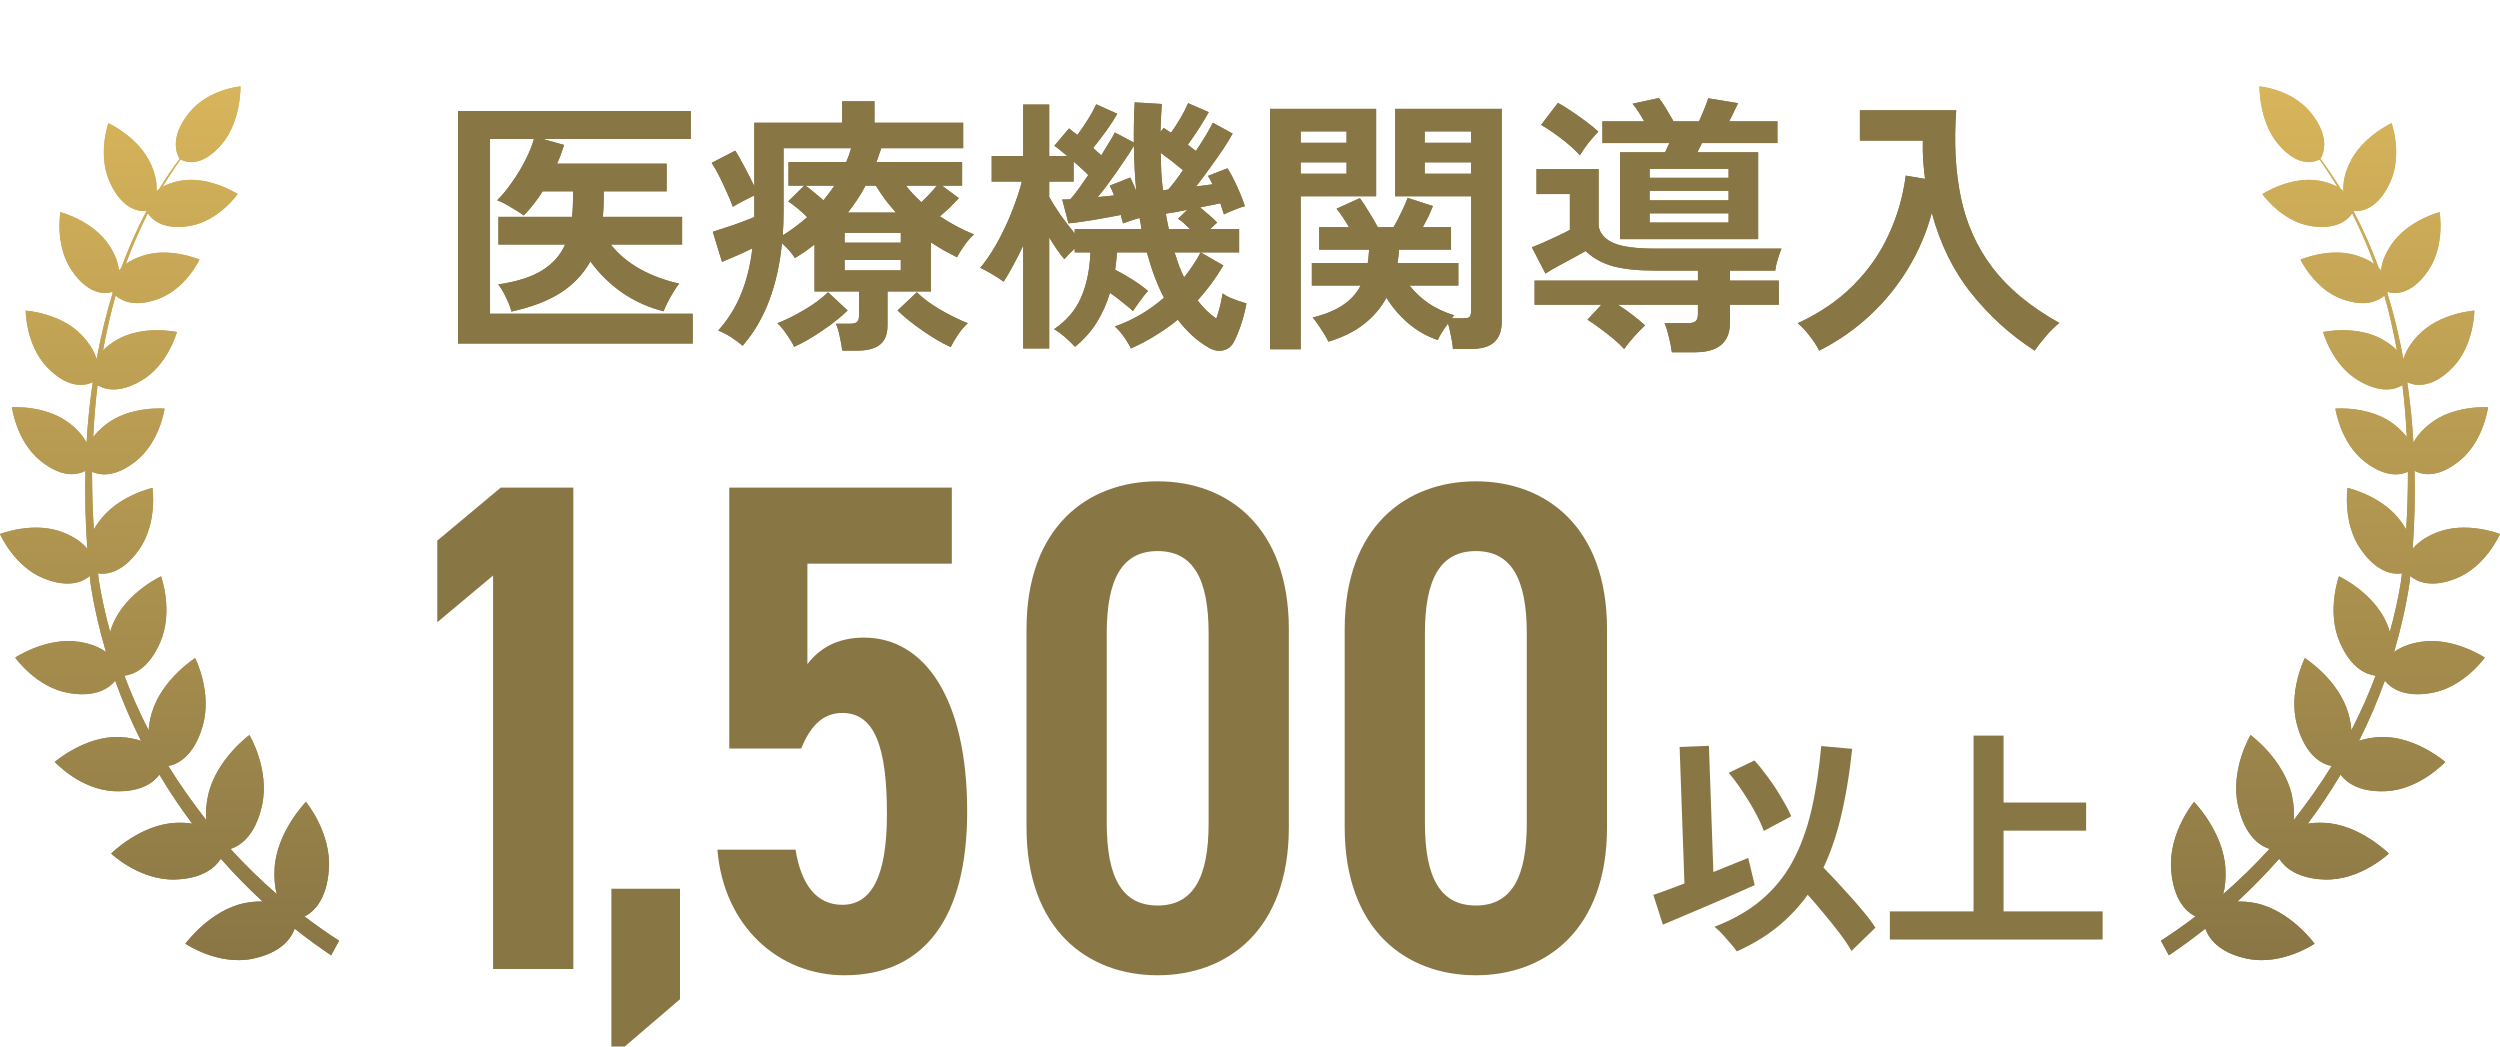
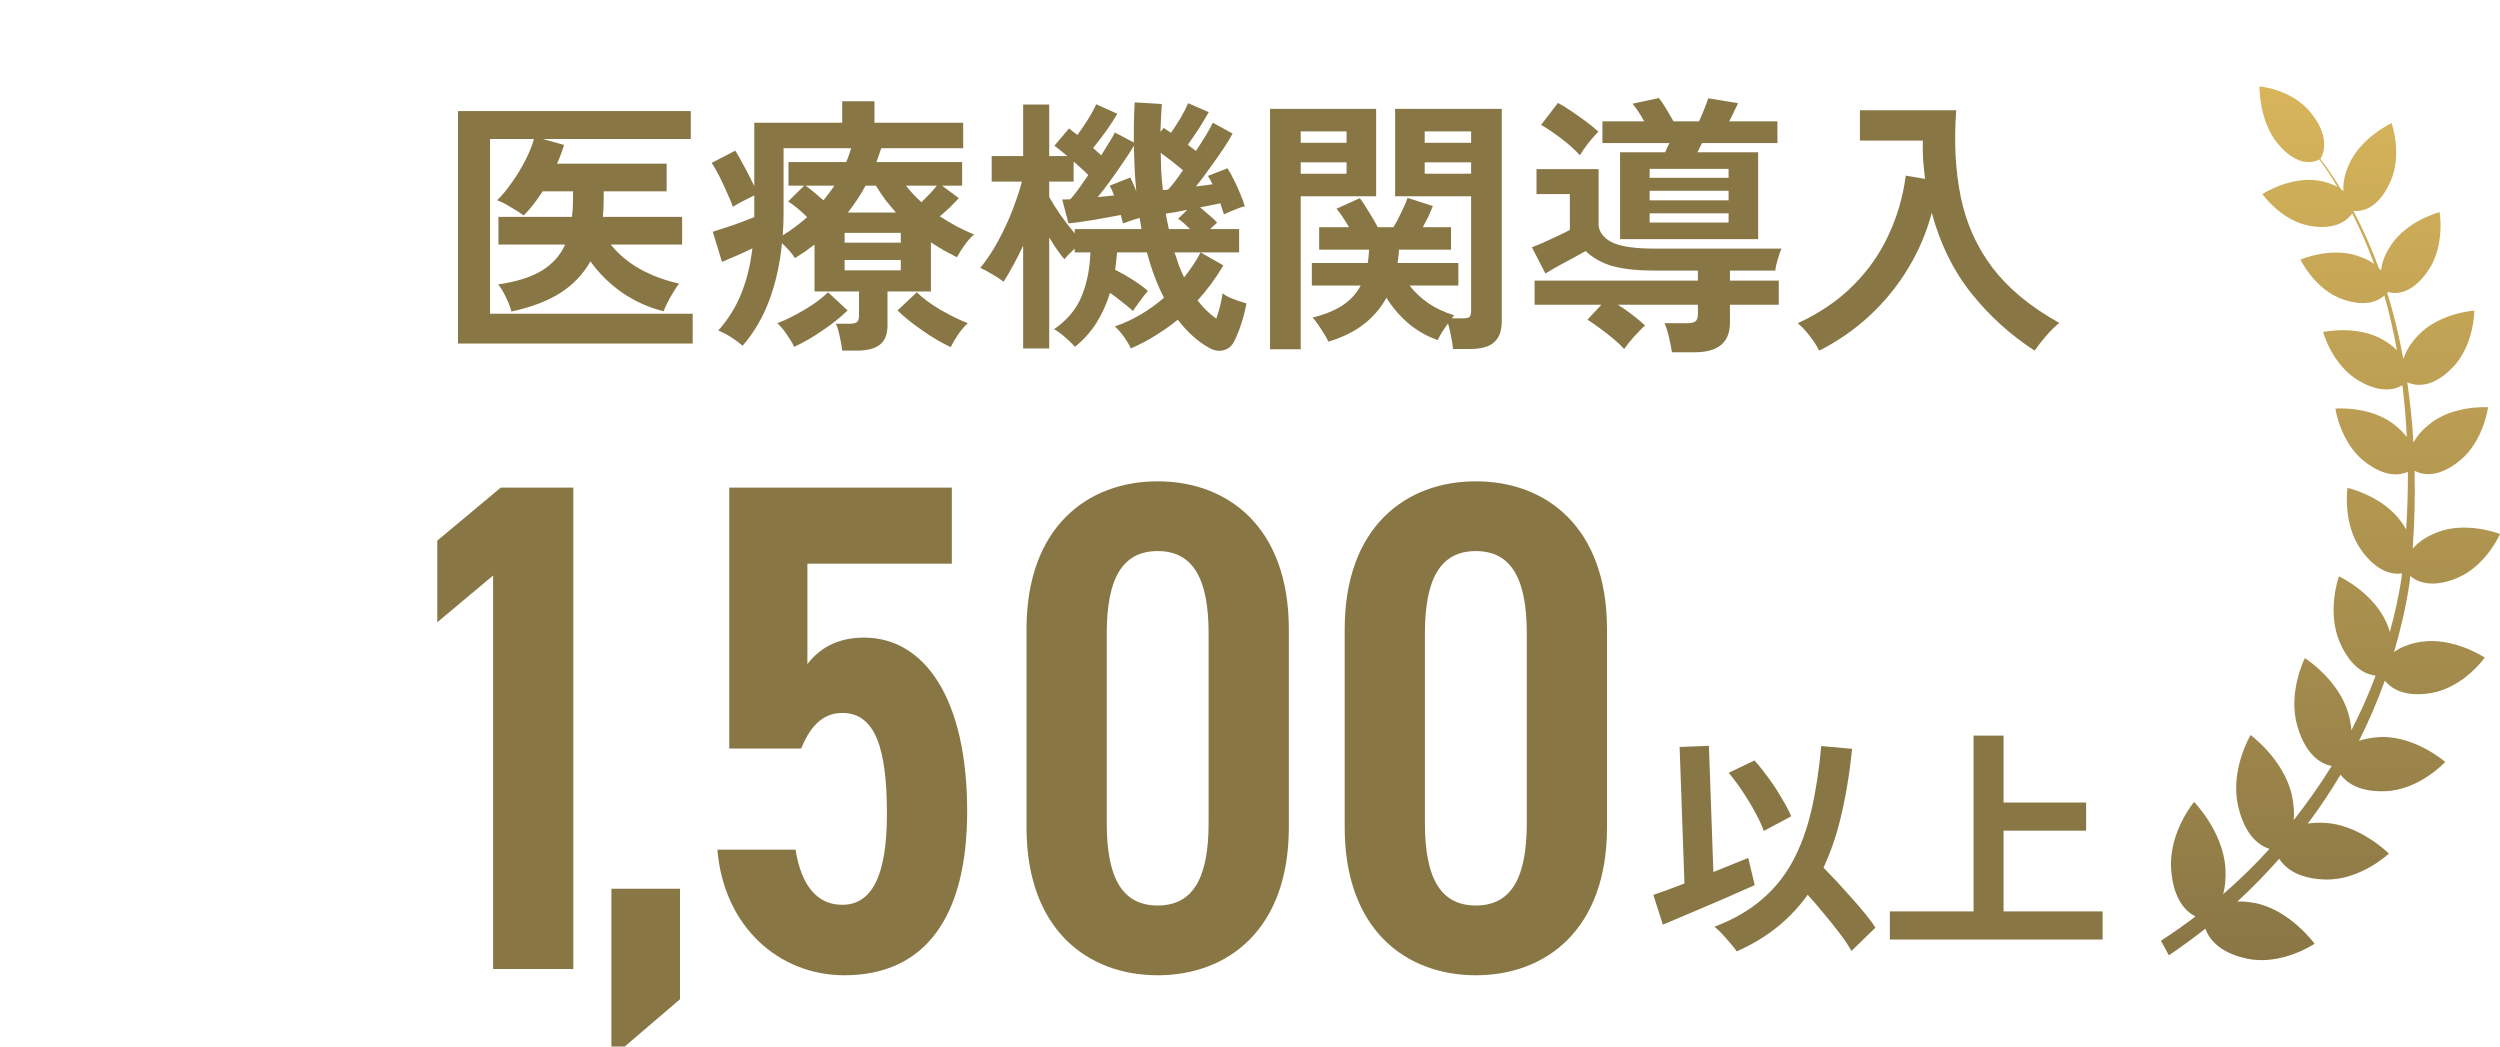
<svg xmlns="http://www.w3.org/2000/svg" width="129" height="54" viewBox="0 0 129 54" fill="none">
  <g clip-path="url(#clip0_5038_26037)">
    <g clip-path="url(#clip1_5038_26037)">
      <path d="M17.096 49.299C16.446 48.868 15.821 48.402 15.204 47.919C15.037 48.393 14.537 49.161 13.028 49.472C11.236 49.834 9.569 48.695 9.569 48.695C9.569 48.695 10.828 46.961 12.628 46.599C12.986 46.529 13.287 46.512 13.553 46.521C12.795 45.822 12.078 45.089 11.395 44.312C11.111 44.752 10.478 45.33 9.061 45.382C7.218 45.451 5.735 44.044 5.735 44.044C5.735 44.044 7.252 42.526 9.094 42.457C9.411 42.448 9.677 42.457 9.919 42.5C9.311 41.689 8.744 40.843 8.227 39.972C7.927 40.369 7.285 40.878 5.926 40.826C4.159 40.766 2.826 39.316 2.826 39.316C2.826 39.316 4.376 37.97 6.152 38.03C6.61 38.048 6.977 38.125 7.277 38.229C6.768 37.219 6.327 36.184 5.943 35.123C5.66 35.476 4.993 36.003 3.559 35.761C1.884 35.485 0.784 33.932 0.784 33.932C0.784 33.932 2.417 32.845 4.101 33.121C4.735 33.224 5.168 33.423 5.468 33.647C5.126 32.482 4.851 31.3 4.668 30.084C4.651 29.963 4.643 29.842 4.634 29.721C4.309 29.997 3.576 30.377 2.251 29.842C0.725 29.229 0 27.555 0 27.555C0 27.555 1.75 26.865 3.267 27.478C3.876 27.719 4.251 28.013 4.493 28.306C4.493 28.289 4.493 28.272 4.501 28.254C4.409 26.951 4.376 25.623 4.409 24.294C4.093 24.466 3.267 24.743 2.076 23.768C0.842 22.767 0.617 21.015 0.617 21.015C0.617 21.015 2.409 20.886 3.643 21.887C4.059 22.223 4.309 22.542 4.468 22.836C4.526 21.792 4.634 20.756 4.785 19.721C4.576 19.824 3.634 20.213 2.426 18.944C1.325 17.788 1.325 16.028 1.325 16.028C1.325 16.028 3.117 16.14 4.218 17.296C4.651 17.753 4.876 18.168 4.976 18.513C4.976 18.504 4.985 18.496 4.993 18.487C5.21 17.339 5.476 16.209 5.818 15.105C5.801 15.079 5.793 15.07 5.785 15.062C5.651 15.113 4.651 15.407 3.668 13.905C2.826 12.62 3.117 10.946 3.117 10.946C3.117 10.946 4.793 11.377 5.635 12.663C5.976 13.181 6.102 13.603 6.135 13.957C6.168 13.914 6.21 13.879 6.252 13.836C6.627 12.818 7.06 11.834 7.56 10.894C7.56 10.885 7.56 10.877 7.552 10.877C7.402 10.902 6.377 11.006 5.651 9.367C5.026 7.952 5.593 6.355 5.593 6.355C5.593 6.355 7.168 7.072 7.794 8.487C8.052 9.065 8.102 9.513 8.077 9.859C8.119 9.824 8.169 9.781 8.219 9.746C8.544 9.211 8.894 8.694 9.269 8.193C9.194 8.09 8.644 7.158 9.794 5.777C10.778 4.595 12.411 4.457 12.411 4.457C12.411 4.457 12.445 6.243 11.461 7.417C10.369 8.728 9.494 8.331 9.319 8.228C8.986 8.685 8.677 9.16 8.385 9.643C8.627 9.513 8.927 9.393 9.327 9.324C10.811 9.065 12.261 10.014 12.261 10.014C12.261 10.014 11.303 11.386 9.819 11.653C8.402 11.903 7.819 11.3 7.627 11.006C7.202 11.852 6.818 12.723 6.493 13.62C6.693 13.474 6.952 13.336 7.285 13.224C8.702 12.706 10.294 13.396 10.294 13.396C10.294 13.396 9.569 14.923 8.152 15.432C6.927 15.873 6.268 15.519 5.968 15.251C5.701 16.174 5.493 17.124 5.318 18.073C5.493 17.9 5.718 17.719 6.01 17.547C7.368 16.744 9.127 17.132 9.127 17.132C9.127 17.132 8.669 18.832 7.302 19.634C6.135 20.325 5.393 20.092 5.035 19.876C4.926 20.765 4.851 21.654 4.81 22.551C4.968 22.344 5.176 22.128 5.46 21.904C6.71 20.929 8.494 21.084 8.494 21.084C8.494 21.084 8.244 22.836 6.993 23.811C5.893 24.674 5.118 24.51 4.751 24.346C4.751 25.347 4.776 26.339 4.843 27.323C4.91 27.202 4.985 27.072 5.085 26.943C6.043 25.579 7.869 25.174 7.869 25.174C7.869 25.174 8.135 26.995 7.177 28.358C6.31 29.592 5.46 29.652 5.06 29.583C5.076 29.721 5.085 29.868 5.11 30.006C5.251 30.886 5.451 31.758 5.685 32.612C5.726 32.465 5.768 32.327 5.843 32.163C6.535 30.558 8.31 29.738 8.31 29.738C8.31 29.738 8.961 31.533 8.269 33.138C7.669 34.527 6.86 34.812 6.418 34.864C6.777 35.83 7.202 36.771 7.669 37.685C7.685 37.426 7.735 37.133 7.827 36.805C8.335 35.054 10.069 33.958 10.069 33.958C10.069 33.958 10.969 35.727 10.453 37.478C9.986 39.083 9.119 39.446 8.685 39.523C9.286 40.498 9.944 41.421 10.644 42.319C10.611 41.974 10.628 41.559 10.736 41.05C11.144 39.187 12.87 37.927 12.87 37.927C12.87 37.927 13.928 39.696 13.52 41.559C13.162 43.182 12.353 43.656 11.895 43.803C12.645 44.631 13.445 45.408 14.287 46.141C14.187 45.796 14.137 45.347 14.17 44.786C14.295 42.897 15.787 41.378 15.787 41.378C15.787 41.378 17.088 42.94 16.971 44.83C16.863 46.486 16.137 47.082 15.712 47.289C16.296 47.729 16.887 48.152 17.496 48.54L17.088 49.291L17.096 49.299Z" fill="url(#paint0_linear_5038_26037)" />
-       <path d="M23.633 17.728V5.73H35.645V7.172H28.015L29.107 7.48C29.051 7.639 28.995 7.802 28.939 7.97C28.883 8.129 28.817 8.287 28.743 8.446H34.399V9.874H31.151V10.238C31.151 10.574 31.137 10.891 31.109 11.19H35.197V12.618H31.515C31.916 13.122 32.425 13.547 33.041 13.892C33.657 14.228 34.324 14.475 35.043 14.634C34.959 14.737 34.861 14.881 34.749 15.068C34.637 15.245 34.534 15.427 34.441 15.614C34.347 15.791 34.282 15.941 34.245 16.062C33.489 15.875 32.779 15.558 32.117 15.11C31.463 14.653 30.913 14.111 30.465 13.486C30.101 14.139 29.587 14.681 28.925 15.11C28.262 15.53 27.418 15.852 26.391 16.076C26.335 15.852 26.237 15.6 26.097 15.32C25.957 15.031 25.826 14.816 25.705 14.676C26.666 14.536 27.418 14.298 27.959 13.962C28.509 13.626 28.911 13.178 29.163 12.618H25.719V11.19H29.513C29.532 11.041 29.546 10.887 29.555 10.728C29.564 10.569 29.569 10.406 29.569 10.238V9.874H28.001C27.852 10.107 27.693 10.331 27.525 10.546C27.366 10.751 27.198 10.943 27.021 11.12C26.853 10.989 26.629 10.845 26.349 10.686C26.078 10.518 25.845 10.401 25.649 10.336C25.901 10.093 26.153 9.79 26.405 9.426C26.666 9.062 26.899 8.679 27.105 8.278C27.31 7.877 27.459 7.508 27.553 7.172H25.285V16.188H35.743V17.728H23.633ZM43.457 18.092C43.438 17.887 43.396 17.644 43.331 17.364C43.275 17.084 43.209 16.865 43.135 16.706H43.849C44.017 16.706 44.138 16.678 44.213 16.622C44.288 16.566 44.325 16.454 44.325 16.286V15.04H42.029V12.618C41.87 12.739 41.707 12.861 41.539 12.982C41.371 13.094 41.198 13.206 41.021 13.318C40.843 13.047 40.62 12.791 40.349 12.548C40.246 13.621 40.027 14.606 39.691 15.502C39.355 16.398 38.898 17.177 38.319 17.84C38.16 17.7 37.959 17.551 37.717 17.392C37.474 17.243 37.255 17.131 37.059 17.056C37.563 16.496 37.955 15.871 38.235 15.18C38.524 14.48 38.72 13.691 38.823 12.814C38.58 12.935 38.309 13.061 38.011 13.192C37.721 13.313 37.469 13.421 37.255 13.514L36.779 11.96C36.947 11.904 37.161 11.834 37.423 11.75C37.694 11.666 37.964 11.573 38.235 11.47C38.505 11.367 38.734 11.279 38.921 11.204V10.084C38.743 10.168 38.547 10.266 38.333 10.378C38.118 10.49 37.946 10.588 37.815 10.672C37.749 10.476 37.651 10.238 37.521 9.958C37.4 9.678 37.269 9.398 37.129 9.118C36.989 8.838 36.853 8.6 36.723 8.404L37.941 7.774C38.072 7.979 38.23 8.259 38.417 8.614C38.603 8.959 38.772 9.291 38.921 9.608V6.332H43.457V5.226H45.123V6.332H49.701V7.648H45.473C45.435 7.769 45.394 7.891 45.347 8.012C45.309 8.133 45.267 8.25 45.221 8.362H49.645V9.58H48.609L49.477 10.224C49.346 10.364 49.197 10.518 49.029 10.686C48.861 10.845 48.684 11.003 48.497 11.162C48.767 11.339 49.047 11.507 49.337 11.666C49.636 11.825 49.944 11.969 50.261 12.1C50.111 12.221 49.953 12.399 49.785 12.632C49.617 12.865 49.481 13.08 49.379 13.276C49.145 13.155 48.917 13.033 48.693 12.912C48.469 12.781 48.249 12.646 48.035 12.506V15.04H45.795V16.79C45.795 17.247 45.664 17.579 45.403 17.784C45.142 17.989 44.749 18.092 44.227 18.092H43.457ZM49.057 17.91C48.59 17.695 48.105 17.411 47.601 17.056C47.097 16.711 46.667 16.365 46.313 16.02L47.307 15.082C47.633 15.399 48.044 15.703 48.539 15.992C49.043 16.281 49.51 16.51 49.939 16.678C49.771 16.827 49.603 17.023 49.435 17.266C49.267 17.518 49.141 17.733 49.057 17.91ZM40.979 17.896C40.904 17.728 40.778 17.518 40.601 17.266C40.433 17.014 40.27 16.818 40.111 16.678C40.55 16.51 41.011 16.281 41.497 15.992C41.992 15.703 42.402 15.399 42.729 15.082L43.737 16.02C43.373 16.375 42.939 16.72 42.435 17.056C41.94 17.401 41.455 17.681 40.979 17.896ZM40.391 12.142C40.624 12.002 40.843 11.853 41.049 11.694C41.264 11.535 41.464 11.372 41.651 11.204C41.334 10.887 41.007 10.616 40.671 10.392L41.497 9.58H40.685V8.362H43.667C43.77 8.119 43.853 7.881 43.919 7.648H40.433V10.924C40.433 11.344 40.419 11.75 40.391 12.142ZM43.751 10.966H46.229C46.042 10.751 45.86 10.532 45.683 10.308C45.515 10.075 45.352 9.832 45.193 9.58H44.661C44.53 9.832 44.386 10.075 44.227 10.308C44.078 10.532 43.919 10.751 43.751 10.966ZM43.583 13.948H46.481V13.416H43.583V13.948ZM43.583 12.52H46.481V12.016H43.583V12.52ZM47.545 10.434C47.675 10.303 47.811 10.168 47.951 10.028C48.091 9.879 48.221 9.729 48.343 9.58H46.747C46.971 9.869 47.237 10.154 47.545 10.434ZM42.491 10.336C42.593 10.205 42.691 10.079 42.785 9.958C42.878 9.837 42.967 9.711 43.051 9.58H41.567C41.716 9.683 41.87 9.804 42.029 9.944C42.188 10.075 42.342 10.205 42.491 10.336ZM52.795 17.98V12.674C52.627 13.038 52.454 13.379 52.277 13.696C52.109 14.013 51.946 14.293 51.787 14.536C51.619 14.405 51.418 14.275 51.185 14.144C50.952 14.004 50.751 13.897 50.583 13.822C50.807 13.551 51.031 13.234 51.255 12.87C51.479 12.497 51.689 12.1 51.885 11.68C52.081 11.26 52.249 10.849 52.389 10.448C52.538 10.047 52.65 9.687 52.725 9.37H51.171V8.054H52.795V5.394H54.139V8.054H55.077C54.946 7.942 54.82 7.839 54.699 7.746C54.587 7.653 54.489 7.578 54.405 7.522L55.161 6.626C55.226 6.673 55.296 6.729 55.371 6.794C55.446 6.85 55.52 6.906 55.595 6.962C55.763 6.738 55.94 6.477 56.127 6.178C56.323 5.87 56.468 5.604 56.561 5.38L57.653 5.87C57.522 6.103 57.336 6.393 57.093 6.738C56.85 7.074 56.621 7.373 56.407 7.634C56.481 7.699 56.551 7.765 56.617 7.83C56.691 7.895 56.761 7.956 56.827 8.012C56.986 7.76 57.126 7.531 57.247 7.326C57.377 7.121 57.471 6.957 57.527 6.836L58.507 7.354C58.498 6.701 58.511 6.01 58.549 5.282L59.949 5.366C59.93 5.609 59.916 5.851 59.907 6.094C59.898 6.327 59.888 6.565 59.879 6.808L60.047 6.598C60.103 6.635 60.163 6.677 60.229 6.724C60.294 6.761 60.359 6.803 60.425 6.85C60.584 6.626 60.747 6.374 60.915 6.094C61.083 5.805 61.214 5.548 61.307 5.324L62.371 5.786C62.259 5.991 62.1 6.257 61.895 6.584C61.69 6.901 61.489 7.195 61.293 7.466C61.367 7.522 61.438 7.578 61.503 7.634C61.578 7.69 61.648 7.741 61.713 7.788C61.909 7.489 62.086 7.209 62.245 6.948C62.404 6.677 62.516 6.472 62.581 6.332L63.603 6.892C63.5 7.088 63.342 7.349 63.127 7.676C62.912 7.993 62.679 8.325 62.427 8.67C62.184 9.015 61.946 9.333 61.713 9.622C61.862 9.603 62.007 9.585 62.147 9.566C62.296 9.547 62.436 9.529 62.567 9.51C62.483 9.333 62.404 9.188 62.329 9.076L63.337 8.684C63.44 8.833 63.551 9.034 63.673 9.286C63.794 9.529 63.906 9.776 64.009 10.028C64.112 10.271 64.186 10.476 64.233 10.644C64.093 10.672 63.916 10.733 63.701 10.826C63.486 10.91 63.304 10.989 63.155 11.064C63.136 10.989 63.108 10.905 63.071 10.812C63.043 10.709 63.01 10.602 62.973 10.49C62.842 10.518 62.684 10.551 62.497 10.588C62.319 10.625 62.128 10.663 61.923 10.7C62.072 10.821 62.226 10.952 62.385 11.092C62.544 11.223 62.684 11.353 62.805 11.484L62.441 11.82H63.939V13.024H61.951L63.127 13.696C62.931 14.023 62.721 14.34 62.497 14.648C62.273 14.947 62.039 15.231 61.797 15.502C62.086 15.885 62.408 16.197 62.763 16.44C62.837 16.225 62.903 16.006 62.959 15.782C63.015 15.549 63.057 15.334 63.085 15.138C63.169 15.203 63.285 15.273 63.435 15.348C63.593 15.413 63.752 15.474 63.911 15.53C64.079 15.586 64.214 15.628 64.317 15.656C64.251 16.02 64.158 16.384 64.037 16.748C63.916 17.112 63.789 17.415 63.659 17.658C63.538 17.882 63.355 18.022 63.113 18.078C62.87 18.134 62.623 18.087 62.371 17.938C61.792 17.611 61.26 17.131 60.775 16.496C60.42 16.785 60.038 17.056 59.627 17.308C59.225 17.56 58.801 17.784 58.353 17.98C58.288 17.831 58.175 17.639 58.017 17.406C57.858 17.182 57.695 16.995 57.527 16.846C57.984 16.687 58.428 16.482 58.857 16.23C59.286 15.978 59.688 15.689 60.061 15.362C59.715 14.699 59.422 13.92 59.179 13.024H57.639C57.63 13.173 57.615 13.323 57.597 13.472C57.578 13.621 57.559 13.771 57.541 13.92C57.84 14.069 58.143 14.242 58.451 14.438C58.759 14.634 59.02 14.825 59.235 15.012C59.114 15.143 58.974 15.32 58.815 15.544C58.656 15.759 58.539 15.927 58.465 16.048C58.306 15.908 58.12 15.754 57.905 15.586C57.7 15.418 57.489 15.259 57.275 15.11C57.107 15.67 56.873 16.188 56.575 16.664C56.276 17.131 55.907 17.541 55.469 17.896C55.347 17.756 55.179 17.593 54.965 17.406C54.75 17.219 54.559 17.079 54.391 16.986C55.053 16.529 55.52 15.978 55.791 15.334C56.071 14.69 56.23 13.92 56.267 13.024H55.455V12.828C55.352 12.921 55.249 13.019 55.147 13.122C55.053 13.225 54.979 13.309 54.923 13.374C54.699 13.122 54.438 12.749 54.139 12.254V17.98H52.795ZM55.455 12.044V11.82H58.899C58.889 11.727 58.876 11.633 58.857 11.54C58.838 11.437 58.819 11.339 58.801 11.246C58.661 11.283 58.511 11.33 58.353 11.386C58.203 11.433 58.068 11.479 57.947 11.526C57.938 11.47 57.919 11.405 57.891 11.33C57.872 11.255 57.853 11.176 57.835 11.092C57.648 11.129 57.424 11.171 57.163 11.218C56.901 11.265 56.636 11.311 56.365 11.358C56.094 11.395 55.847 11.433 55.623 11.47C55.399 11.498 55.236 11.517 55.133 11.526L54.811 10.294C54.867 10.294 54.928 10.294 54.993 10.294C55.068 10.294 55.147 10.289 55.231 10.28C55.334 10.168 55.469 10 55.637 9.776C55.805 9.543 55.977 9.295 56.155 9.034C56.062 8.931 55.945 8.819 55.805 8.698C55.674 8.577 55.539 8.455 55.399 8.334V9.37H54.139V10.168C54.279 10.42 54.47 10.723 54.713 11.078C54.956 11.423 55.203 11.745 55.455 12.044ZM56.645 10.168C56.803 10.149 56.953 10.135 57.093 10.126C57.233 10.107 57.364 10.093 57.485 10.084C57.419 9.897 57.345 9.729 57.261 9.58L58.325 9.16C58.371 9.253 58.423 9.365 58.479 9.496C58.535 9.617 58.586 9.743 58.633 9.874C58.596 9.501 58.568 9.118 58.549 8.726C58.53 8.334 58.516 7.933 58.507 7.522C58.386 7.737 58.218 7.998 58.003 8.306C57.797 8.614 57.574 8.936 57.331 9.272C57.097 9.599 56.869 9.897 56.645 10.168ZM60.005 9.804C60.051 9.804 60.098 9.804 60.145 9.804C60.191 9.795 60.238 9.785 60.285 9.776C60.49 9.552 60.742 9.221 61.041 8.782C60.686 8.483 60.303 8.185 59.893 7.886C59.902 8.213 59.911 8.539 59.921 8.866C59.94 9.183 59.968 9.496 60.005 9.804ZM61.951 13.024H60.607C60.681 13.257 60.756 13.481 60.831 13.696C60.915 13.911 61.004 14.116 61.097 14.312C61.265 14.107 61.419 13.897 61.559 13.682C61.708 13.467 61.839 13.248 61.951 13.024ZM60.313 11.82H61.405C61.302 11.717 61.2 11.619 61.097 11.526C60.994 11.433 60.892 11.353 60.789 11.288L61.265 10.826C61.032 10.873 60.817 10.915 60.621 10.952C60.425 10.98 60.271 11.003 60.159 11.022C60.178 11.162 60.201 11.297 60.229 11.428C60.257 11.559 60.285 11.689 60.313 11.82ZM74.971 18.008C74.962 17.821 74.929 17.602 74.873 17.35C74.826 17.098 74.775 16.879 74.719 16.692C74.486 17 74.308 17.285 74.187 17.546C73.618 17.35 73.104 17.056 72.647 16.664C72.199 16.272 71.83 15.838 71.541 15.362C71.251 15.894 70.859 16.351 70.365 16.734C69.87 17.117 69.263 17.415 68.545 17.63C68.47 17.462 68.349 17.252 68.181 17C68.013 16.739 67.864 16.533 67.733 16.384C68.377 16.225 68.9 16.011 69.301 15.74C69.702 15.469 70.005 15.133 70.211 14.732H67.691V13.57H70.575C70.594 13.467 70.608 13.36 70.617 13.248C70.626 13.127 70.635 13.005 70.645 12.884H68.069V11.722H69.609C69.506 11.545 69.399 11.372 69.287 11.204C69.175 11.036 69.067 10.891 68.965 10.77L70.169 10.224C70.309 10.411 70.468 10.653 70.645 10.952C70.832 11.251 70.981 11.507 71.093 11.722H71.905C72.035 11.507 72.171 11.251 72.311 10.952C72.46 10.653 72.567 10.406 72.633 10.21L73.935 10.63C73.87 10.807 73.79 10.994 73.697 11.19C73.603 11.377 73.51 11.554 73.417 11.722H74.873V12.884H72.185C72.185 13.005 72.175 13.122 72.157 13.234C72.147 13.346 72.133 13.458 72.115 13.57H75.251V14.732H72.731C72.992 15.068 73.314 15.371 73.697 15.642C74.079 15.903 74.528 16.113 75.041 16.272C75.022 16.291 74.999 16.314 74.971 16.342C74.952 16.37 74.933 16.398 74.915 16.426H75.475C75.662 16.426 75.778 16.403 75.825 16.356C75.881 16.3 75.909 16.188 75.909 16.02V10.126H71.989V5.618H77.491V16.58C77.491 17.065 77.36 17.425 77.099 17.658C76.847 17.891 76.431 18.008 75.853 18.008H74.971ZM65.535 18.022V5.618H71.009V10.126H67.117V18.022H65.535ZM73.515 8.964H75.909V8.376H73.515V8.964ZM73.515 7.368H75.909V6.78H73.515V7.368ZM67.117 8.964H69.483V8.376H67.117V8.964ZM67.117 7.368H69.483V6.78H67.117V7.368ZM86.269 18.176C86.241 17.943 86.189 17.681 86.115 17.392C86.049 17.103 85.975 16.865 85.891 16.678H87.067C87.263 16.678 87.403 16.645 87.487 16.58C87.571 16.515 87.613 16.389 87.613 16.202V15.726H83.483C83.725 15.875 83.968 16.043 84.211 16.23C84.454 16.417 84.677 16.603 84.883 16.79C84.724 16.939 84.537 17.131 84.323 17.364C84.108 17.607 83.936 17.821 83.805 18.008C83.656 17.84 83.469 17.663 83.245 17.476C83.021 17.289 82.792 17.112 82.559 16.944C82.326 16.767 82.111 16.617 81.915 16.496L82.629 15.726H79.185V14.48H87.613V13.962H85.359C84.51 13.962 83.8 13.887 83.231 13.738C82.671 13.579 82.2 13.318 81.817 12.954C81.658 13.047 81.457 13.159 81.215 13.29C80.972 13.421 80.72 13.556 80.459 13.696C80.198 13.836 79.96 13.976 79.745 14.116L79.045 12.758C79.222 12.693 79.427 12.609 79.661 12.506C79.903 12.394 80.146 12.282 80.389 12.17C80.632 12.058 80.837 11.955 81.005 11.862V10.014H79.283V8.726H82.489V11.68C82.564 12.063 82.825 12.352 83.273 12.548C83.73 12.735 84.425 12.828 85.359 12.828H91.925C91.859 12.977 91.794 13.164 91.729 13.388C91.663 13.603 91.621 13.794 91.603 13.962H89.265V14.48H91.785V15.726H89.265V16.65C89.265 17.667 88.663 18.176 87.459 18.176H86.269ZM83.595 12.338V7.858H85.919C85.966 7.774 86.003 7.69 86.031 7.606C86.068 7.522 86.106 7.447 86.143 7.382H82.685V6.262H84.841C84.748 6.094 84.65 5.931 84.547 5.772C84.444 5.613 84.341 5.473 84.239 5.352L85.597 5.058C85.7 5.179 85.821 5.357 85.961 5.59C86.101 5.823 86.231 6.047 86.353 6.262H87.669C87.753 6.085 87.837 5.889 87.921 5.674C88.014 5.45 88.089 5.249 88.145 5.072L89.685 5.324C89.629 5.445 89.559 5.59 89.475 5.758C89.4 5.926 89.316 6.094 89.223 6.262H91.715V7.382H87.823L87.585 7.858H90.721V12.338H83.595ZM81.523 8.012C81.261 7.723 80.939 7.433 80.557 7.144C80.174 6.855 79.829 6.621 79.521 6.444L80.389 5.31C80.585 5.413 80.814 5.553 81.075 5.73C81.336 5.907 81.593 6.089 81.845 6.276C82.097 6.463 82.307 6.635 82.475 6.794C82.326 6.943 82.153 7.139 81.957 7.382C81.77 7.625 81.626 7.835 81.523 8.012ZM85.121 10.336H89.195V9.846H85.121V10.336ZM85.121 11.484H89.195V11.008H85.121V11.484ZM85.121 9.174H89.195V8.712H85.121V9.174ZM93.871 18.092C93.749 17.849 93.586 17.597 93.381 17.336C93.185 17.075 92.98 16.855 92.765 16.678C93.913 16.146 94.87 15.493 95.635 14.718C96.409 13.943 97.016 13.075 97.455 12.114C97.903 11.153 98.197 10.135 98.337 9.062L99.331 9.23C99.293 8.913 99.261 8.591 99.233 8.264C99.214 7.937 99.21 7.601 99.219 7.256H95.971V5.688H100.941C100.82 7.331 100.899 8.829 101.179 10.182C101.459 11.535 102.005 12.749 102.817 13.822C103.638 14.895 104.786 15.843 106.261 16.664C106.056 16.823 105.832 17.042 105.589 17.322C105.346 17.602 105.146 17.859 104.987 18.092C103.746 17.289 102.658 16.305 101.725 15.138C100.792 13.971 100.11 12.585 99.681 10.98C99.41 11.997 98.999 12.959 98.449 13.864C97.907 14.76 97.249 15.567 96.475 16.286C95.7 17.005 94.832 17.607 93.871 18.092Z" fill="#897645" />
      <path d="M111.904 49.299C112.554 48.868 113.179 48.402 113.796 47.919C113.963 48.393 114.463 49.161 115.972 49.472C117.764 49.834 119.431 48.695 119.431 48.695C119.431 48.695 118.172 46.961 116.372 46.599C116.013 46.529 115.713 46.512 115.447 46.521C116.205 45.822 116.922 45.089 117.606 44.312C117.889 44.752 118.522 45.33 119.939 45.382C121.782 45.451 123.265 44.044 123.265 44.044C123.265 44.044 121.748 42.526 119.906 42.457C119.589 42.448 119.323 42.457 119.081 42.5C119.689 41.689 120.256 40.843 120.773 39.972C121.073 40.369 121.715 40.878 123.074 40.826C124.841 40.766 126.174 39.316 126.174 39.316C126.174 39.316 124.624 37.97 122.848 38.03C122.39 38.048 122.023 38.125 121.723 38.229C122.232 37.219 122.673 36.184 123.057 35.123C123.34 35.476 124.007 36.003 125.441 35.761C127.116 35.485 128.216 33.932 128.216 33.932C128.216 33.932 126.583 32.845 124.899 33.121C124.265 33.224 123.832 33.423 123.532 33.647C123.874 32.482 124.149 31.3 124.332 30.084C124.349 29.963 124.357 29.842 124.366 29.721C124.691 29.997 125.424 30.377 126.749 29.842C128.275 29.229 129 27.555 129 27.555C129 27.555 127.25 26.865 125.733 27.478C125.124 27.719 124.749 28.013 124.507 28.306C124.507 28.289 124.507 28.272 124.499 28.254C124.591 26.951 124.624 25.623 124.591 24.294C124.907 24.466 125.733 24.743 126.924 23.768C128.158 22.767 128.383 21.015 128.383 21.015C128.383 21.015 126.591 20.886 125.357 21.887C124.941 22.223 124.691 22.542 124.532 22.836C124.474 21.792 124.366 20.756 124.215 19.721C124.424 19.824 125.366 20.213 126.574 18.944C127.675 17.788 127.675 16.028 127.675 16.028C127.675 16.028 125.883 16.14 124.782 17.296C124.349 17.753 124.124 18.168 124.024 18.513C124.024 18.504 124.015 18.496 124.007 18.487C123.79 17.339 123.524 16.209 123.182 15.105C123.199 15.079 123.207 15.07 123.215 15.062C123.349 15.113 124.349 15.407 125.332 13.905C126.174 12.62 125.883 10.946 125.883 10.946C125.883 10.946 124.207 11.377 123.365 12.663C123.024 13.181 122.898 13.603 122.865 13.957C122.832 13.914 122.79 13.879 122.748 13.836C122.373 12.818 121.94 11.834 121.44 10.894C121.44 10.885 121.44 10.877 121.448 10.877C121.598 10.902 122.623 11.006 123.349 9.367C123.974 7.952 123.407 6.355 123.407 6.355C123.407 6.355 121.832 7.072 121.206 8.487C120.948 9.065 120.898 9.513 120.923 9.859C120.881 9.824 120.831 9.781 120.781 9.746C120.456 9.211 120.106 8.694 119.731 8.193C119.806 8.09 120.356 7.158 119.206 5.777C118.222 4.595 116.589 4.457 116.589 4.457C116.589 4.457 116.555 6.243 117.539 7.417C118.631 8.728 119.506 8.331 119.681 8.228C120.014 8.685 120.323 9.16 120.615 9.643C120.373 9.513 120.073 9.393 119.673 9.324C118.189 9.065 116.739 10.014 116.739 10.014C116.739 10.014 117.697 11.386 119.181 11.653C120.598 11.903 121.181 11.3 121.373 11.006C121.798 11.852 122.182 12.723 122.507 13.62C122.307 13.474 122.048 13.336 121.715 13.224C120.298 12.706 118.706 13.396 118.706 13.396C118.706 13.396 119.431 14.923 120.848 15.432C122.073 15.873 122.732 15.519 123.032 15.251C123.299 16.174 123.507 17.124 123.682 18.073C123.507 17.9 123.282 17.719 122.99 17.547C121.632 16.744 119.873 17.132 119.873 17.132C119.873 17.132 120.331 18.832 121.698 19.634C122.865 20.325 123.607 20.092 123.965 19.876C124.074 20.765 124.149 21.654 124.19 22.551C124.032 22.344 123.824 22.128 123.54 21.904C122.29 20.929 120.506 21.084 120.506 21.084C120.506 21.084 120.756 22.836 122.007 23.811C123.107 24.674 123.882 24.51 124.249 24.346C124.249 25.347 124.224 26.339 124.157 27.323C124.09 27.202 124.015 27.072 123.915 26.943C122.957 25.579 121.131 25.174 121.131 25.174C121.131 25.174 120.865 26.995 121.823 28.358C122.69 29.592 123.54 29.652 123.94 29.583C123.924 29.721 123.915 29.868 123.89 30.006C123.749 30.886 123.549 31.758 123.315 32.612C123.274 32.465 123.232 32.327 123.157 32.163C122.465 30.558 120.69 29.738 120.69 29.738C120.69 29.738 120.039 31.533 120.731 33.138C121.331 34.527 122.14 34.812 122.582 34.864C122.223 35.83 121.798 36.771 121.331 37.685C121.315 37.426 121.265 37.133 121.173 36.805C120.665 35.054 118.931 33.958 118.931 33.958C118.931 33.958 118.031 35.727 118.547 37.478C119.014 39.083 119.881 39.446 120.315 39.523C119.714 40.498 119.056 41.421 118.356 42.319C118.389 41.974 118.372 41.559 118.264 41.05C117.856 39.187 116.13 37.927 116.13 37.927C116.13 37.927 115.072 39.696 115.48 41.559C115.838 43.182 116.647 43.656 117.105 43.803C116.355 44.631 115.555 45.408 114.713 46.141C114.813 45.796 114.863 45.347 114.83 44.786C114.705 42.897 113.213 41.378 113.213 41.378C113.213 41.378 111.912 42.94 112.029 44.83C112.137 46.486 112.863 47.082 113.288 47.289C112.704 47.729 112.112 48.152 111.504 48.54L111.912 49.291L111.904 49.299Z" fill="url(#paint1_linear_5038_26037)" />
    </g>
    <g clip-path="url(#clip2_5038_26037)">
-       <path d="M17.096 49.299C16.446 48.868 15.821 48.402 15.204 47.919C15.037 48.393 14.537 49.161 13.028 49.472C11.236 49.834 9.569 48.695 9.569 48.695C9.569 48.695 10.828 46.961 12.628 46.599C12.986 46.529 13.287 46.512 13.553 46.521C12.795 45.822 12.078 45.089 11.395 44.312C11.111 44.752 10.478 45.33 9.061 45.382C7.218 45.451 5.735 44.044 5.735 44.044C5.735 44.044 7.252 42.526 9.094 42.457C9.411 42.448 9.677 42.457 9.919 42.5C9.311 41.689 8.744 40.843 8.227 39.972C7.927 40.369 7.285 40.878 5.926 40.826C4.159 40.766 2.826 39.316 2.826 39.316C2.826 39.316 4.376 37.97 6.152 38.03C6.61 38.048 6.977 38.125 7.277 38.229C6.768 37.219 6.327 36.184 5.943 35.123C5.66 35.476 4.993 36.003 3.559 35.761C1.884 35.485 0.784 33.932 0.784 33.932C0.784 33.932 2.417 32.845 4.101 33.121C4.735 33.224 5.168 33.423 5.468 33.647C5.126 32.482 4.851 31.3 4.668 30.084C4.651 29.963 4.643 29.842 4.634 29.721C4.309 29.997 3.576 30.377 2.251 29.842C0.725 29.229 0 27.555 0 27.555C0 27.555 1.75 26.865 3.267 27.478C3.876 27.719 4.251 28.013 4.493 28.306C4.493 28.289 4.493 28.272 4.501 28.254C4.409 26.951 4.376 25.623 4.409 24.294C4.093 24.466 3.267 24.743 2.076 23.768C0.842 22.767 0.617 21.015 0.617 21.015C0.617 21.015 2.409 20.886 3.643 21.887C4.059 22.223 4.309 22.542 4.468 22.836C4.526 21.792 4.634 20.756 4.785 19.721C4.576 19.824 3.634 20.213 2.426 18.944C1.325 17.788 1.325 16.028 1.325 16.028C1.325 16.028 3.117 16.14 4.218 17.296C4.651 17.753 4.876 18.168 4.976 18.513C4.976 18.504 4.985 18.496 4.993 18.487C5.21 17.339 5.476 16.209 5.818 15.105C5.801 15.079 5.793 15.07 5.785 15.062C5.651 15.113 4.651 15.407 3.668 13.905C2.826 12.62 3.117 10.946 3.117 10.946C3.117 10.946 4.793 11.377 5.635 12.663C5.976 13.181 6.102 13.603 6.135 13.957C6.168 13.914 6.21 13.879 6.252 13.836C6.627 12.818 7.06 11.834 7.56 10.894C7.56 10.885 7.56 10.877 7.552 10.877C7.402 10.902 6.377 11.006 5.651 9.367C5.026 7.952 5.593 6.355 5.593 6.355C5.593 6.355 7.168 7.072 7.794 8.487C8.052 9.065 8.102 9.513 8.077 9.859C8.119 9.824 8.169 9.781 8.219 9.746C8.544 9.211 8.894 8.694 9.269 8.193C9.194 8.09 8.644 7.158 9.794 5.777C10.778 4.595 12.411 4.457 12.411 4.457C12.411 4.457 12.445 6.243 11.461 7.417C10.369 8.728 9.494 8.331 9.319 8.228C8.986 8.685 8.677 9.16 8.385 9.643C8.627 9.513 8.927 9.393 9.327 9.324C10.811 9.065 12.261 10.014 12.261 10.014C12.261 10.014 11.303 11.386 9.819 11.653C8.402 11.903 7.819 11.3 7.627 11.006C7.202 11.852 6.818 12.723 6.493 13.62C6.693 13.474 6.952 13.336 7.285 13.224C8.702 12.706 10.294 13.396 10.294 13.396C10.294 13.396 9.569 14.923 8.152 15.432C6.927 15.873 6.268 15.519 5.968 15.251C5.701 16.174 5.493 17.124 5.318 18.073C5.493 17.9 5.718 17.719 6.01 17.547C7.368 16.744 9.127 17.132 9.127 17.132C9.127 17.132 8.669 18.832 7.302 19.634C6.135 20.325 5.393 20.092 5.035 19.876C4.926 20.765 4.851 21.654 4.81 22.551C4.968 22.344 5.176 22.128 5.46 21.904C6.71 20.929 8.494 21.084 8.494 21.084C8.494 21.084 8.244 22.836 6.993 23.811C5.893 24.674 5.118 24.51 4.751 24.346C4.751 25.347 4.776 26.339 4.843 27.323C4.91 27.202 4.985 27.072 5.085 26.943C6.043 25.579 7.869 25.174 7.869 25.174C7.869 25.174 8.135 26.995 7.177 28.358C6.31 29.592 5.46 29.652 5.06 29.583C5.076 29.721 5.085 29.868 5.11 30.006C5.251 30.886 5.451 31.758 5.685 32.612C5.726 32.465 5.768 32.327 5.843 32.163C6.535 30.558 8.31 29.738 8.31 29.738C8.31 29.738 8.961 31.533 8.269 33.138C7.669 34.527 6.86 34.812 6.418 34.864C6.777 35.83 7.202 36.771 7.669 37.685C7.685 37.426 7.735 37.133 7.827 36.805C8.335 35.054 10.069 33.958 10.069 33.958C10.069 33.958 10.969 35.727 10.453 37.478C9.986 39.083 9.119 39.446 8.685 39.523C9.286 40.498 9.944 41.421 10.644 42.319C10.611 41.974 10.628 41.559 10.736 41.05C11.144 39.187 12.87 37.927 12.87 37.927C12.87 37.927 13.928 39.696 13.52 41.559C13.162 43.182 12.353 43.656 11.895 43.803C12.645 44.631 13.445 45.408 14.287 46.141C14.187 45.796 14.137 45.347 14.17 44.786C14.295 42.897 15.787 41.378 15.787 41.378C15.787 41.378 17.088 42.94 16.971 44.83C16.863 46.486 16.137 47.082 15.712 47.289C16.296 47.729 16.887 48.152 17.496 48.54L17.088 49.291L17.096 49.299Z" fill="url(#paint2_linear_5038_26037)" />
      <path d="M23.633 17.728V5.73H35.645V7.172H28.015L29.107 7.48C29.051 7.639 28.995 7.802 28.939 7.97C28.883 8.129 28.817 8.287 28.743 8.446H34.399V9.874H31.151V10.238C31.151 10.574 31.137 10.891 31.109 11.19H35.197V12.618H31.515C31.916 13.122 32.425 13.547 33.041 13.892C33.657 14.228 34.324 14.475 35.043 14.634C34.959 14.737 34.861 14.881 34.749 15.068C34.637 15.245 34.534 15.427 34.441 15.614C34.347 15.791 34.282 15.941 34.245 16.062C33.489 15.875 32.779 15.558 32.117 15.11C31.463 14.653 30.913 14.111 30.465 13.486C30.101 14.139 29.587 14.681 28.925 15.11C28.262 15.53 27.418 15.852 26.391 16.076C26.335 15.852 26.237 15.6 26.097 15.32C25.957 15.031 25.826 14.816 25.705 14.676C26.666 14.536 27.418 14.298 27.959 13.962C28.509 13.626 28.911 13.178 29.163 12.618H25.719V11.19H29.513C29.532 11.041 29.546 10.887 29.555 10.728C29.564 10.569 29.569 10.406 29.569 10.238V9.874H28.001C27.852 10.107 27.693 10.331 27.525 10.546C27.366 10.751 27.198 10.943 27.021 11.12C26.853 10.989 26.629 10.845 26.349 10.686C26.078 10.518 25.845 10.401 25.649 10.336C25.901 10.093 26.153 9.79 26.405 9.426C26.666 9.062 26.899 8.679 27.105 8.278C27.31 7.877 27.459 7.508 27.553 7.172H25.285V16.188H35.743V17.728H23.633ZM43.457 18.092C43.438 17.887 43.396 17.644 43.331 17.364C43.275 17.084 43.209 16.865 43.135 16.706H43.849C44.017 16.706 44.138 16.678 44.213 16.622C44.288 16.566 44.325 16.454 44.325 16.286V15.04H42.029V12.618C41.87 12.739 41.707 12.861 41.539 12.982C41.371 13.094 41.198 13.206 41.021 13.318C40.843 13.047 40.62 12.791 40.349 12.548C40.246 13.621 40.027 14.606 39.691 15.502C39.355 16.398 38.898 17.177 38.319 17.84C38.16 17.7 37.959 17.551 37.717 17.392C37.474 17.243 37.255 17.131 37.059 17.056C37.563 16.496 37.955 15.871 38.235 15.18C38.524 14.48 38.72 13.691 38.823 12.814C38.58 12.935 38.309 13.061 38.011 13.192C37.721 13.313 37.469 13.421 37.255 13.514L36.779 11.96C36.947 11.904 37.161 11.834 37.423 11.75C37.694 11.666 37.964 11.573 38.235 11.47C38.505 11.367 38.734 11.279 38.921 11.204V10.084C38.743 10.168 38.547 10.266 38.333 10.378C38.118 10.49 37.946 10.588 37.815 10.672C37.749 10.476 37.651 10.238 37.521 9.958C37.4 9.678 37.269 9.398 37.129 9.118C36.989 8.838 36.853 8.6 36.723 8.404L37.941 7.774C38.072 7.979 38.23 8.259 38.417 8.614C38.603 8.959 38.772 9.291 38.921 9.608V6.332H43.457V5.226H45.123V6.332H49.701V7.648H45.473C45.435 7.769 45.394 7.891 45.347 8.012C45.309 8.133 45.267 8.25 45.221 8.362H49.645V9.58H48.609L49.477 10.224C49.346 10.364 49.197 10.518 49.029 10.686C48.861 10.845 48.684 11.003 48.497 11.162C48.767 11.339 49.047 11.507 49.337 11.666C49.636 11.825 49.944 11.969 50.261 12.1C50.111 12.221 49.953 12.399 49.785 12.632C49.617 12.865 49.481 13.08 49.379 13.276C49.145 13.155 48.917 13.033 48.693 12.912C48.469 12.781 48.249 12.646 48.035 12.506V15.04H45.795V16.79C45.795 17.247 45.664 17.579 45.403 17.784C45.142 17.989 44.749 18.092 44.227 18.092H43.457ZM49.057 17.91C48.59 17.695 48.105 17.411 47.601 17.056C47.097 16.711 46.667 16.365 46.313 16.02L47.307 15.082C47.633 15.399 48.044 15.703 48.539 15.992C49.043 16.281 49.51 16.51 49.939 16.678C49.771 16.827 49.603 17.023 49.435 17.266C49.267 17.518 49.141 17.733 49.057 17.91ZM40.979 17.896C40.904 17.728 40.778 17.518 40.601 17.266C40.433 17.014 40.27 16.818 40.111 16.678C40.55 16.51 41.011 16.281 41.497 15.992C41.992 15.703 42.402 15.399 42.729 15.082L43.737 16.02C43.373 16.375 42.939 16.72 42.435 17.056C41.94 17.401 41.455 17.681 40.979 17.896ZM40.391 12.142C40.624 12.002 40.843 11.853 41.049 11.694C41.264 11.535 41.464 11.372 41.651 11.204C41.334 10.887 41.007 10.616 40.671 10.392L41.497 9.58H40.685V8.362H43.667C43.77 8.119 43.853 7.881 43.919 7.648H40.433V10.924C40.433 11.344 40.419 11.75 40.391 12.142ZM43.751 10.966H46.229C46.042 10.751 45.86 10.532 45.683 10.308C45.515 10.075 45.352 9.832 45.193 9.58H44.661C44.53 9.832 44.386 10.075 44.227 10.308C44.078 10.532 43.919 10.751 43.751 10.966ZM43.583 13.948H46.481V13.416H43.583V13.948ZM43.583 12.52H46.481V12.016H43.583V12.52ZM47.545 10.434C47.675 10.303 47.811 10.168 47.951 10.028C48.091 9.879 48.221 9.729 48.343 9.58H46.747C46.971 9.869 47.237 10.154 47.545 10.434ZM42.491 10.336C42.593 10.205 42.691 10.079 42.785 9.958C42.878 9.837 42.967 9.711 43.051 9.58H41.567C41.716 9.683 41.87 9.804 42.029 9.944C42.188 10.075 42.342 10.205 42.491 10.336ZM52.795 17.98V12.674C52.627 13.038 52.454 13.379 52.277 13.696C52.109 14.013 51.946 14.293 51.787 14.536C51.619 14.405 51.418 14.275 51.185 14.144C50.952 14.004 50.751 13.897 50.583 13.822C50.807 13.551 51.031 13.234 51.255 12.87C51.479 12.497 51.689 12.1 51.885 11.68C52.081 11.26 52.249 10.849 52.389 10.448C52.538 10.047 52.65 9.687 52.725 9.37H51.171V8.054H52.795V5.394H54.139V8.054H55.077C54.946 7.942 54.82 7.839 54.699 7.746C54.587 7.653 54.489 7.578 54.405 7.522L55.161 6.626C55.226 6.673 55.296 6.729 55.371 6.794C55.446 6.85 55.52 6.906 55.595 6.962C55.763 6.738 55.94 6.477 56.127 6.178C56.323 5.87 56.468 5.604 56.561 5.38L57.653 5.87C57.522 6.103 57.336 6.393 57.093 6.738C56.85 7.074 56.621 7.373 56.407 7.634C56.481 7.699 56.551 7.765 56.617 7.83C56.691 7.895 56.761 7.956 56.827 8.012C56.986 7.76 57.126 7.531 57.247 7.326C57.377 7.121 57.471 6.957 57.527 6.836L58.507 7.354C58.498 6.701 58.511 6.01 58.549 5.282L59.949 5.366C59.93 5.609 59.916 5.851 59.907 6.094C59.898 6.327 59.888 6.565 59.879 6.808L60.047 6.598C60.103 6.635 60.163 6.677 60.229 6.724C60.294 6.761 60.359 6.803 60.425 6.85C60.584 6.626 60.747 6.374 60.915 6.094C61.083 5.805 61.214 5.548 61.307 5.324L62.371 5.786C62.259 5.991 62.1 6.257 61.895 6.584C61.69 6.901 61.489 7.195 61.293 7.466C61.367 7.522 61.438 7.578 61.503 7.634C61.578 7.69 61.648 7.741 61.713 7.788C61.909 7.489 62.086 7.209 62.245 6.948C62.404 6.677 62.516 6.472 62.581 6.332L63.603 6.892C63.5 7.088 63.342 7.349 63.127 7.676C62.912 7.993 62.679 8.325 62.427 8.67C62.184 9.015 61.946 9.333 61.713 9.622C61.862 9.603 62.007 9.585 62.147 9.566C62.296 9.547 62.436 9.529 62.567 9.51C62.483 9.333 62.404 9.188 62.329 9.076L63.337 8.684C63.44 8.833 63.551 9.034 63.673 9.286C63.794 9.529 63.906 9.776 64.009 10.028C64.112 10.271 64.186 10.476 64.233 10.644C64.093 10.672 63.916 10.733 63.701 10.826C63.486 10.91 63.304 10.989 63.155 11.064C63.136 10.989 63.108 10.905 63.071 10.812C63.043 10.709 63.01 10.602 62.973 10.49C62.842 10.518 62.684 10.551 62.497 10.588C62.319 10.625 62.128 10.663 61.923 10.7C62.072 10.821 62.226 10.952 62.385 11.092C62.544 11.223 62.684 11.353 62.805 11.484L62.441 11.82H63.939V13.024H61.951L63.127 13.696C62.931 14.023 62.721 14.34 62.497 14.648C62.273 14.947 62.039 15.231 61.797 15.502C62.086 15.885 62.408 16.197 62.763 16.44C62.837 16.225 62.903 16.006 62.959 15.782C63.015 15.549 63.057 15.334 63.085 15.138C63.169 15.203 63.285 15.273 63.435 15.348C63.593 15.413 63.752 15.474 63.911 15.53C64.079 15.586 64.214 15.628 64.317 15.656C64.251 16.02 64.158 16.384 64.037 16.748C63.916 17.112 63.789 17.415 63.659 17.658C63.538 17.882 63.355 18.022 63.113 18.078C62.87 18.134 62.623 18.087 62.371 17.938C61.792 17.611 61.26 17.131 60.775 16.496C60.42 16.785 60.038 17.056 59.627 17.308C59.225 17.56 58.801 17.784 58.353 17.98C58.288 17.831 58.175 17.639 58.017 17.406C57.858 17.182 57.695 16.995 57.527 16.846C57.984 16.687 58.428 16.482 58.857 16.23C59.286 15.978 59.688 15.689 60.061 15.362C59.715 14.699 59.422 13.92 59.179 13.024H57.639C57.63 13.173 57.615 13.323 57.597 13.472C57.578 13.621 57.559 13.771 57.541 13.92C57.84 14.069 58.143 14.242 58.451 14.438C58.759 14.634 59.02 14.825 59.235 15.012C59.114 15.143 58.974 15.32 58.815 15.544C58.656 15.759 58.539 15.927 58.465 16.048C58.306 15.908 58.12 15.754 57.905 15.586C57.7 15.418 57.489 15.259 57.275 15.11C57.107 15.67 56.873 16.188 56.575 16.664C56.276 17.131 55.907 17.541 55.469 17.896C55.347 17.756 55.179 17.593 54.965 17.406C54.75 17.219 54.559 17.079 54.391 16.986C55.053 16.529 55.52 15.978 55.791 15.334C56.071 14.69 56.23 13.92 56.267 13.024H55.455V12.828C55.352 12.921 55.249 13.019 55.147 13.122C55.053 13.225 54.979 13.309 54.923 13.374C54.699 13.122 54.438 12.749 54.139 12.254V17.98H52.795ZM55.455 12.044V11.82H58.899C58.889 11.727 58.876 11.633 58.857 11.54C58.838 11.437 58.819 11.339 58.801 11.246C58.661 11.283 58.511 11.33 58.353 11.386C58.203 11.433 58.068 11.479 57.947 11.526C57.938 11.47 57.919 11.405 57.891 11.33C57.872 11.255 57.853 11.176 57.835 11.092C57.648 11.129 57.424 11.171 57.163 11.218C56.901 11.265 56.636 11.311 56.365 11.358C56.094 11.395 55.847 11.433 55.623 11.47C55.399 11.498 55.236 11.517 55.133 11.526L54.811 10.294C54.867 10.294 54.928 10.294 54.993 10.294C55.068 10.294 55.147 10.289 55.231 10.28C55.334 10.168 55.469 10 55.637 9.776C55.805 9.543 55.977 9.295 56.155 9.034C56.062 8.931 55.945 8.819 55.805 8.698C55.674 8.577 55.539 8.455 55.399 8.334V9.37H54.139V10.168C54.279 10.42 54.47 10.723 54.713 11.078C54.956 11.423 55.203 11.745 55.455 12.044ZM56.645 10.168C56.803 10.149 56.953 10.135 57.093 10.126C57.233 10.107 57.364 10.093 57.485 10.084C57.419 9.897 57.345 9.729 57.261 9.58L58.325 9.16C58.371 9.253 58.423 9.365 58.479 9.496C58.535 9.617 58.586 9.743 58.633 9.874C58.596 9.501 58.568 9.118 58.549 8.726C58.53 8.334 58.516 7.933 58.507 7.522C58.386 7.737 58.218 7.998 58.003 8.306C57.797 8.614 57.574 8.936 57.331 9.272C57.097 9.599 56.869 9.897 56.645 10.168ZM60.005 9.804C60.051 9.804 60.098 9.804 60.145 9.804C60.191 9.795 60.238 9.785 60.285 9.776C60.49 9.552 60.742 9.221 61.041 8.782C60.686 8.483 60.303 8.185 59.893 7.886C59.902 8.213 59.911 8.539 59.921 8.866C59.94 9.183 59.968 9.496 60.005 9.804ZM61.951 13.024H60.607C60.681 13.257 60.756 13.481 60.831 13.696C60.915 13.911 61.004 14.116 61.097 14.312C61.265 14.107 61.419 13.897 61.559 13.682C61.708 13.467 61.839 13.248 61.951 13.024ZM60.313 11.82H61.405C61.302 11.717 61.2 11.619 61.097 11.526C60.994 11.433 60.892 11.353 60.789 11.288L61.265 10.826C61.032 10.873 60.817 10.915 60.621 10.952C60.425 10.98 60.271 11.003 60.159 11.022C60.178 11.162 60.201 11.297 60.229 11.428C60.257 11.559 60.285 11.689 60.313 11.82ZM74.971 18.008C74.962 17.821 74.929 17.602 74.873 17.35C74.826 17.098 74.775 16.879 74.719 16.692C74.486 17 74.308 17.285 74.187 17.546C73.618 17.35 73.104 17.056 72.647 16.664C72.199 16.272 71.83 15.838 71.541 15.362C71.251 15.894 70.859 16.351 70.365 16.734C69.87 17.117 69.263 17.415 68.545 17.63C68.47 17.462 68.349 17.252 68.181 17C68.013 16.739 67.864 16.533 67.733 16.384C68.377 16.225 68.9 16.011 69.301 15.74C69.702 15.469 70.005 15.133 70.211 14.732H67.691V13.57H70.575C70.594 13.467 70.608 13.36 70.617 13.248C70.626 13.127 70.635 13.005 70.645 12.884H68.069V11.722H69.609C69.506 11.545 69.399 11.372 69.287 11.204C69.175 11.036 69.067 10.891 68.965 10.77L70.169 10.224C70.309 10.411 70.468 10.653 70.645 10.952C70.832 11.251 70.981 11.507 71.093 11.722H71.905C72.035 11.507 72.171 11.251 72.311 10.952C72.46 10.653 72.567 10.406 72.633 10.21L73.935 10.63C73.87 10.807 73.79 10.994 73.697 11.19C73.603 11.377 73.51 11.554 73.417 11.722H74.873V12.884H72.185C72.185 13.005 72.175 13.122 72.157 13.234C72.147 13.346 72.133 13.458 72.115 13.57H75.251V14.732H72.731C72.992 15.068 73.314 15.371 73.697 15.642C74.079 15.903 74.528 16.113 75.041 16.272C75.022 16.291 74.999 16.314 74.971 16.342C74.952 16.37 74.933 16.398 74.915 16.426H75.475C75.662 16.426 75.778 16.403 75.825 16.356C75.881 16.3 75.909 16.188 75.909 16.02V10.126H71.989V5.618H77.491V16.58C77.491 17.065 77.36 17.425 77.099 17.658C76.847 17.891 76.431 18.008 75.853 18.008H74.971ZM65.535 18.022V5.618H71.009V10.126H67.117V18.022H65.535ZM73.515 8.964H75.909V8.376H73.515V8.964ZM73.515 7.368H75.909V6.78H73.515V7.368ZM67.117 8.964H69.483V8.376H67.117V8.964ZM67.117 7.368H69.483V6.78H67.117V7.368ZM86.269 18.176C86.241 17.943 86.189 17.681 86.115 17.392C86.049 17.103 85.975 16.865 85.891 16.678H87.067C87.263 16.678 87.403 16.645 87.487 16.58C87.571 16.515 87.613 16.389 87.613 16.202V15.726H83.483C83.725 15.875 83.968 16.043 84.211 16.23C84.454 16.417 84.677 16.603 84.883 16.79C84.724 16.939 84.537 17.131 84.323 17.364C84.108 17.607 83.936 17.821 83.805 18.008C83.656 17.84 83.469 17.663 83.245 17.476C83.021 17.289 82.792 17.112 82.559 16.944C82.326 16.767 82.111 16.617 81.915 16.496L82.629 15.726H79.185V14.48H87.613V13.962H85.359C84.51 13.962 83.8 13.887 83.231 13.738C82.671 13.579 82.2 13.318 81.817 12.954C81.658 13.047 81.457 13.159 81.215 13.29C80.972 13.421 80.72 13.556 80.459 13.696C80.198 13.836 79.96 13.976 79.745 14.116L79.045 12.758C79.222 12.693 79.427 12.609 79.661 12.506C79.903 12.394 80.146 12.282 80.389 12.17C80.632 12.058 80.837 11.955 81.005 11.862V10.014H79.283V8.726H82.489V11.68C82.564 12.063 82.825 12.352 83.273 12.548C83.73 12.735 84.425 12.828 85.359 12.828H91.925C91.859 12.977 91.794 13.164 91.729 13.388C91.663 13.603 91.621 13.794 91.603 13.962H89.265V14.48H91.785V15.726H89.265V16.65C89.265 17.667 88.663 18.176 87.459 18.176H86.269ZM83.595 12.338V7.858H85.919C85.966 7.774 86.003 7.69 86.031 7.606C86.068 7.522 86.106 7.447 86.143 7.382H82.685V6.262H84.841C84.748 6.094 84.65 5.931 84.547 5.772C84.444 5.613 84.341 5.473 84.239 5.352L85.597 5.058C85.7 5.179 85.821 5.357 85.961 5.59C86.101 5.823 86.231 6.047 86.353 6.262H87.669C87.753 6.085 87.837 5.889 87.921 5.674C88.014 5.45 88.089 5.249 88.145 5.072L89.685 5.324C89.629 5.445 89.559 5.59 89.475 5.758C89.4 5.926 89.316 6.094 89.223 6.262H91.715V7.382H87.823L87.585 7.858H90.721V12.338H83.595ZM81.523 8.012C81.261 7.723 80.939 7.433 80.557 7.144C80.174 6.855 79.829 6.621 79.521 6.444L80.389 5.31C80.585 5.413 80.814 5.553 81.075 5.73C81.336 5.907 81.593 6.089 81.845 6.276C82.097 6.463 82.307 6.635 82.475 6.794C82.326 6.943 82.153 7.139 81.957 7.382C81.77 7.625 81.626 7.835 81.523 8.012ZM85.121 10.336H89.195V9.846H85.121V10.336ZM85.121 11.484H89.195V11.008H85.121V11.484ZM85.121 9.174H89.195V8.712H85.121V9.174ZM93.871 18.092C93.749 17.849 93.586 17.597 93.381 17.336C93.185 17.075 92.98 16.855 92.765 16.678C93.913 16.146 94.87 15.493 95.635 14.718C96.409 13.943 97.016 13.075 97.455 12.114C97.903 11.153 98.197 10.135 98.337 9.062L99.331 9.23C99.293 8.913 99.261 8.591 99.233 8.264C99.214 7.937 99.21 7.601 99.219 7.256H95.971V5.688H100.941C100.82 7.331 100.899 8.829 101.179 10.182C101.459 11.535 102.005 12.749 102.817 13.822C103.638 14.895 104.786 15.843 106.261 16.664C106.056 16.823 105.832 17.042 105.589 17.322C105.346 17.602 105.146 17.859 104.987 18.092C103.746 17.289 102.658 16.305 101.725 15.138C100.792 13.971 100.11 12.585 99.681 10.98C99.41 11.997 98.999 12.959 98.449 13.864C97.907 14.76 97.249 15.567 96.475 16.286C95.7 17.005 94.832 17.607 93.871 18.092Z" fill="#897645" />
      <path d="M111.904 49.299C112.554 48.868 113.179 48.402 113.796 47.919C113.963 48.393 114.463 49.161 115.972 49.472C117.764 49.834 119.431 48.695 119.431 48.695C119.431 48.695 118.172 46.961 116.372 46.599C116.013 46.529 115.713 46.512 115.447 46.521C116.205 45.822 116.922 45.089 117.606 44.312C117.889 44.752 118.522 45.33 119.939 45.382C121.782 45.451 123.265 44.044 123.265 44.044C123.265 44.044 121.748 42.526 119.906 42.457C119.589 42.448 119.323 42.457 119.081 42.5C119.689 41.689 120.256 40.843 120.773 39.972C121.073 40.369 121.715 40.878 123.074 40.826C124.841 40.766 126.174 39.316 126.174 39.316C126.174 39.316 124.624 37.97 122.848 38.03C122.39 38.048 122.023 38.125 121.723 38.229C122.232 37.219 122.673 36.184 123.057 35.123C123.34 35.476 124.007 36.003 125.441 35.761C127.116 35.485 128.216 33.932 128.216 33.932C128.216 33.932 126.583 32.845 124.899 33.121C124.265 33.224 123.832 33.423 123.532 33.647C123.874 32.482 124.149 31.3 124.332 30.084C124.349 29.963 124.357 29.842 124.366 29.721C124.691 29.997 125.424 30.377 126.749 29.842C128.275 29.229 129 27.555 129 27.555C129 27.555 127.25 26.865 125.733 27.478C125.124 27.719 124.749 28.013 124.507 28.306C124.507 28.289 124.507 28.272 124.499 28.254C124.591 26.951 124.624 25.623 124.591 24.294C124.907 24.466 125.733 24.743 126.924 23.768C128.158 22.767 128.383 21.015 128.383 21.015C128.383 21.015 126.591 20.886 125.357 21.887C124.941 22.223 124.691 22.542 124.532 22.836C124.474 21.792 124.366 20.756 124.215 19.721C124.424 19.824 125.366 20.213 126.574 18.944C127.675 17.788 127.675 16.028 127.675 16.028C127.675 16.028 125.883 16.14 124.782 17.296C124.349 17.753 124.124 18.168 124.024 18.513C124.024 18.504 124.015 18.496 124.007 18.487C123.79 17.339 123.524 16.209 123.182 15.105C123.199 15.079 123.207 15.07 123.215 15.062C123.349 15.113 124.349 15.407 125.332 13.905C126.174 12.62 125.883 10.946 125.883 10.946C125.883 10.946 124.207 11.377 123.365 12.663C123.024 13.181 122.898 13.603 122.865 13.957C122.832 13.914 122.79 13.879 122.748 13.836C122.373 12.818 121.94 11.834 121.44 10.894C121.44 10.885 121.44 10.877 121.448 10.877C121.598 10.902 122.623 11.006 123.349 9.367C123.974 7.952 123.407 6.355 123.407 6.355C123.407 6.355 121.832 7.072 121.206 8.487C120.948 9.065 120.898 9.513 120.923 9.859C120.881 9.824 120.831 9.781 120.781 9.746C120.456 9.211 120.106 8.694 119.731 8.193C119.806 8.09 120.356 7.158 119.206 5.777C118.222 4.595 116.589 4.457 116.589 4.457C116.589 4.457 116.555 6.243 117.539 7.417C118.631 8.728 119.506 8.331 119.681 8.228C120.014 8.685 120.323 9.16 120.615 9.643C120.373 9.513 120.073 9.393 119.673 9.324C118.189 9.065 116.739 10.014 116.739 10.014C116.739 10.014 117.697 11.386 119.181 11.653C120.598 11.903 121.181 11.3 121.373 11.006C121.798 11.852 122.182 12.723 122.507 13.62C122.307 13.474 122.048 13.336 121.715 13.224C120.298 12.706 118.706 13.396 118.706 13.396C118.706 13.396 119.431 14.923 120.848 15.432C122.073 15.873 122.732 15.519 123.032 15.251C123.299 16.174 123.507 17.124 123.682 18.073C123.507 17.9 123.282 17.719 122.99 17.547C121.632 16.744 119.873 17.132 119.873 17.132C119.873 17.132 120.331 18.832 121.698 19.634C122.865 20.325 123.607 20.092 123.965 19.876C124.074 20.765 124.149 21.654 124.19 22.551C124.032 22.344 123.824 22.128 123.54 21.904C122.29 20.929 120.506 21.084 120.506 21.084C120.506 21.084 120.756 22.836 122.007 23.811C123.107 24.674 123.882 24.51 124.249 24.346C124.249 25.347 124.224 26.339 124.157 27.323C124.09 27.202 124.015 27.072 123.915 26.943C122.957 25.579 121.131 25.174 121.131 25.174C121.131 25.174 120.865 26.995 121.823 28.358C122.69 29.592 123.54 29.652 123.94 29.583C123.924 29.721 123.915 29.868 123.89 30.006C123.749 30.886 123.549 31.758 123.315 32.612C123.274 32.465 123.232 32.327 123.157 32.163C122.465 30.558 120.69 29.738 120.69 29.738C120.69 29.738 120.039 31.533 120.731 33.138C121.331 34.527 122.14 34.812 122.582 34.864C122.223 35.83 121.798 36.771 121.331 37.685C121.315 37.426 121.265 37.133 121.173 36.805C120.665 35.054 118.931 33.958 118.931 33.958C118.931 33.958 118.031 35.727 118.547 37.478C119.014 39.083 119.881 39.446 120.315 39.523C119.714 40.498 119.056 41.421 118.356 42.319C118.389 41.974 118.372 41.559 118.264 41.05C117.856 39.187 116.13 37.927 116.13 37.927C116.13 37.927 115.072 39.696 115.48 41.559C115.838 43.182 116.647 43.656 117.105 43.803C116.355 44.631 115.555 45.408 114.713 46.141C114.813 45.796 114.863 45.347 114.83 44.786C114.705 42.897 113.213 41.378 113.213 41.378C113.213 41.378 111.912 42.94 112.029 44.83C112.137 46.486 112.863 47.082 113.288 47.289C112.704 47.729 112.112 48.152 111.504 48.54L111.912 49.291L111.904 49.299Z" fill="url(#paint3_linear_5038_26037)" />
    </g>
    <path d="M89.2 39.876L90.532 39.24C90.788 39.528 91.04 39.844 91.288 40.188C91.536 40.532 91.756 40.872 91.948 41.208C92.148 41.536 92.308 41.84 92.428 42.12L91.012 42.876C90.916 42.604 90.772 42.292 90.58 41.94C90.388 41.58 90.172 41.22 89.932 40.86C89.692 40.5 89.448 40.172 89.2 39.876ZM85.312 46.176C85.72 46.04 86.192 45.868 86.728 45.66C87.272 45.452 87.84 45.228 88.432 44.988C89.032 44.748 89.624 44.508 90.208 44.268L90.544 45.672C90.008 45.912 89.464 46.152 88.912 46.392C88.36 46.632 87.816 46.864 87.28 47.088C86.752 47.312 86.26 47.52 85.804 47.712L85.312 46.176ZM92.344 45.108L93.448 44.088C93.72 44.376 94.012 44.684 94.324 45.012C94.644 45.34 94.956 45.676 95.26 46.02C95.572 46.356 95.86 46.684 96.124 47.004C96.388 47.316 96.604 47.604 96.772 47.868L95.536 49.068C95.384 48.796 95.18 48.492 94.924 48.156C94.676 47.828 94.404 47.488 94.108 47.136C93.82 46.784 93.52 46.436 93.208 46.092C92.904 45.74 92.616 45.412 92.344 45.108ZM93.976 38.496L95.572 38.64C95.428 40 95.22 41.228 94.948 42.324C94.676 43.412 94.312 44.384 93.856 45.24C93.4 46.088 92.824 46.832 92.128 47.472C91.44 48.112 90.604 48.652 89.62 49.092C89.548 48.988 89.444 48.856 89.308 48.696C89.172 48.536 89.028 48.372 88.876 48.204C88.724 48.044 88.588 47.916 88.468 47.82C89.428 47.452 90.232 46.992 90.88 46.44C91.536 45.888 92.072 45.232 92.488 44.472C92.904 43.704 93.228 42.828 93.46 41.844C93.692 40.852 93.864 39.736 93.976 38.496ZM86.668 38.544L88.18 38.484L88.456 46.284L86.944 46.344L86.668 38.544ZM102.652 41.412H107.644V42.864H102.652V41.412ZM97.516 47.028H108.496V48.48H97.516V47.028ZM101.836 37.956H103.384V47.832H101.836V37.956Z" fill="#897645" />
    <path d="M29.584 25.16V50H25.444V29.696L22.564 32.108V27.896L25.84 25.16H29.584ZM35.088 45.86V51.56L31.548 54.59V45.86H35.088ZM43.462 36.788C42.382 36.788 41.77 37.58 41.338 38.624H37.63V25.16H49.114V29.084H41.662V34.268C42.238 33.512 43.138 32.9 44.578 32.9C47.746 32.9 49.906 36.104 49.906 41.864C49.906 47.3 47.746 50.324 43.57 50.324C40.186 50.324 37.342 47.804 37.018 43.844H41.05C41.338 45.644 42.13 46.688 43.462 46.688C44.938 46.688 45.766 45.284 45.766 42.008C45.766 38.588 45.154 36.788 43.462 36.788ZM66.504 42.692C66.504 47.984 63.336 50.324 59.736 50.324C56.136 50.324 52.968 47.984 52.968 42.692V32.468C52.968 27.176 56.136 24.836 59.736 24.836C63.336 24.836 66.504 27.176 66.504 32.468V42.692ZM57.108 32.684V42.476C57.108 45.284 57.9 46.724 59.736 46.724C61.572 46.724 62.364 45.284 62.364 42.476V32.684C62.364 29.876 61.572 28.436 59.736 28.436C57.9 28.436 57.108 29.876 57.108 32.684ZM82.922 42.692C82.922 47.984 79.754 50.324 76.154 50.324C72.554 50.324 69.386 47.984 69.386 42.692V32.468C69.386 27.176 72.554 24.836 76.154 24.836C79.754 24.836 82.922 27.176 82.922 32.468V42.692ZM73.526 32.684V42.476C73.526 45.284 74.318 46.724 76.154 46.724C77.99 46.724 78.782 45.284 78.782 42.476V32.684C78.782 29.876 77.99 28.436 76.154 28.436C74.318 28.436 73.526 29.876 73.526 32.684Z" fill="#897645" />
  </g>
  <defs>
    <linearGradient id="paint0_linear_5038_26037" x1="8.748" y1="4.457" x2="8.748" y2="49.543" gradientUnits="userSpaceOnUse">
      <stop stop-color="#D8B55B" />
      <stop offset="1" stop-color="#897645" />
    </linearGradient>
    <linearGradient id="paint1_linear_5038_26037" x1="120.252" y1="4.457" x2="120.252" y2="49.543" gradientUnits="userSpaceOnUse">
      <stop stop-color="#D8B55B" />
      <stop offset="1" stop-color="#897645" />
    </linearGradient>
    <linearGradient id="paint2_linear_5038_26037" x1="8.748" y1="4.457" x2="8.748" y2="49.543" gradientUnits="userSpaceOnUse">
      <stop stop-color="#D8B55B" />
      <stop offset="1" stop-color="#897645" />
    </linearGradient>
    <linearGradient id="paint3_linear_5038_26037" x1="120.252" y1="4.457" x2="120.252" y2="49.543" gradientUnits="userSpaceOnUse">
      <stop stop-color="#D8B55B" />
      <stop offset="1" stop-color="#897645" />
    </linearGradient>
    <clipPath id="clip0_5038_26037">
      <rect width="129" height="54" fill="white" />
    </clipPath>
    <clipPath id="clip1_5038_26037">
-       <rect width="129" height="46" fill="white" transform="translate(0 4)" />
-     </clipPath>
+       </clipPath>
    <clipPath id="clip2_5038_26037">
      <rect width="129" height="46" fill="white" transform="translate(0 4)" />
    </clipPath>
  </defs>
</svg>